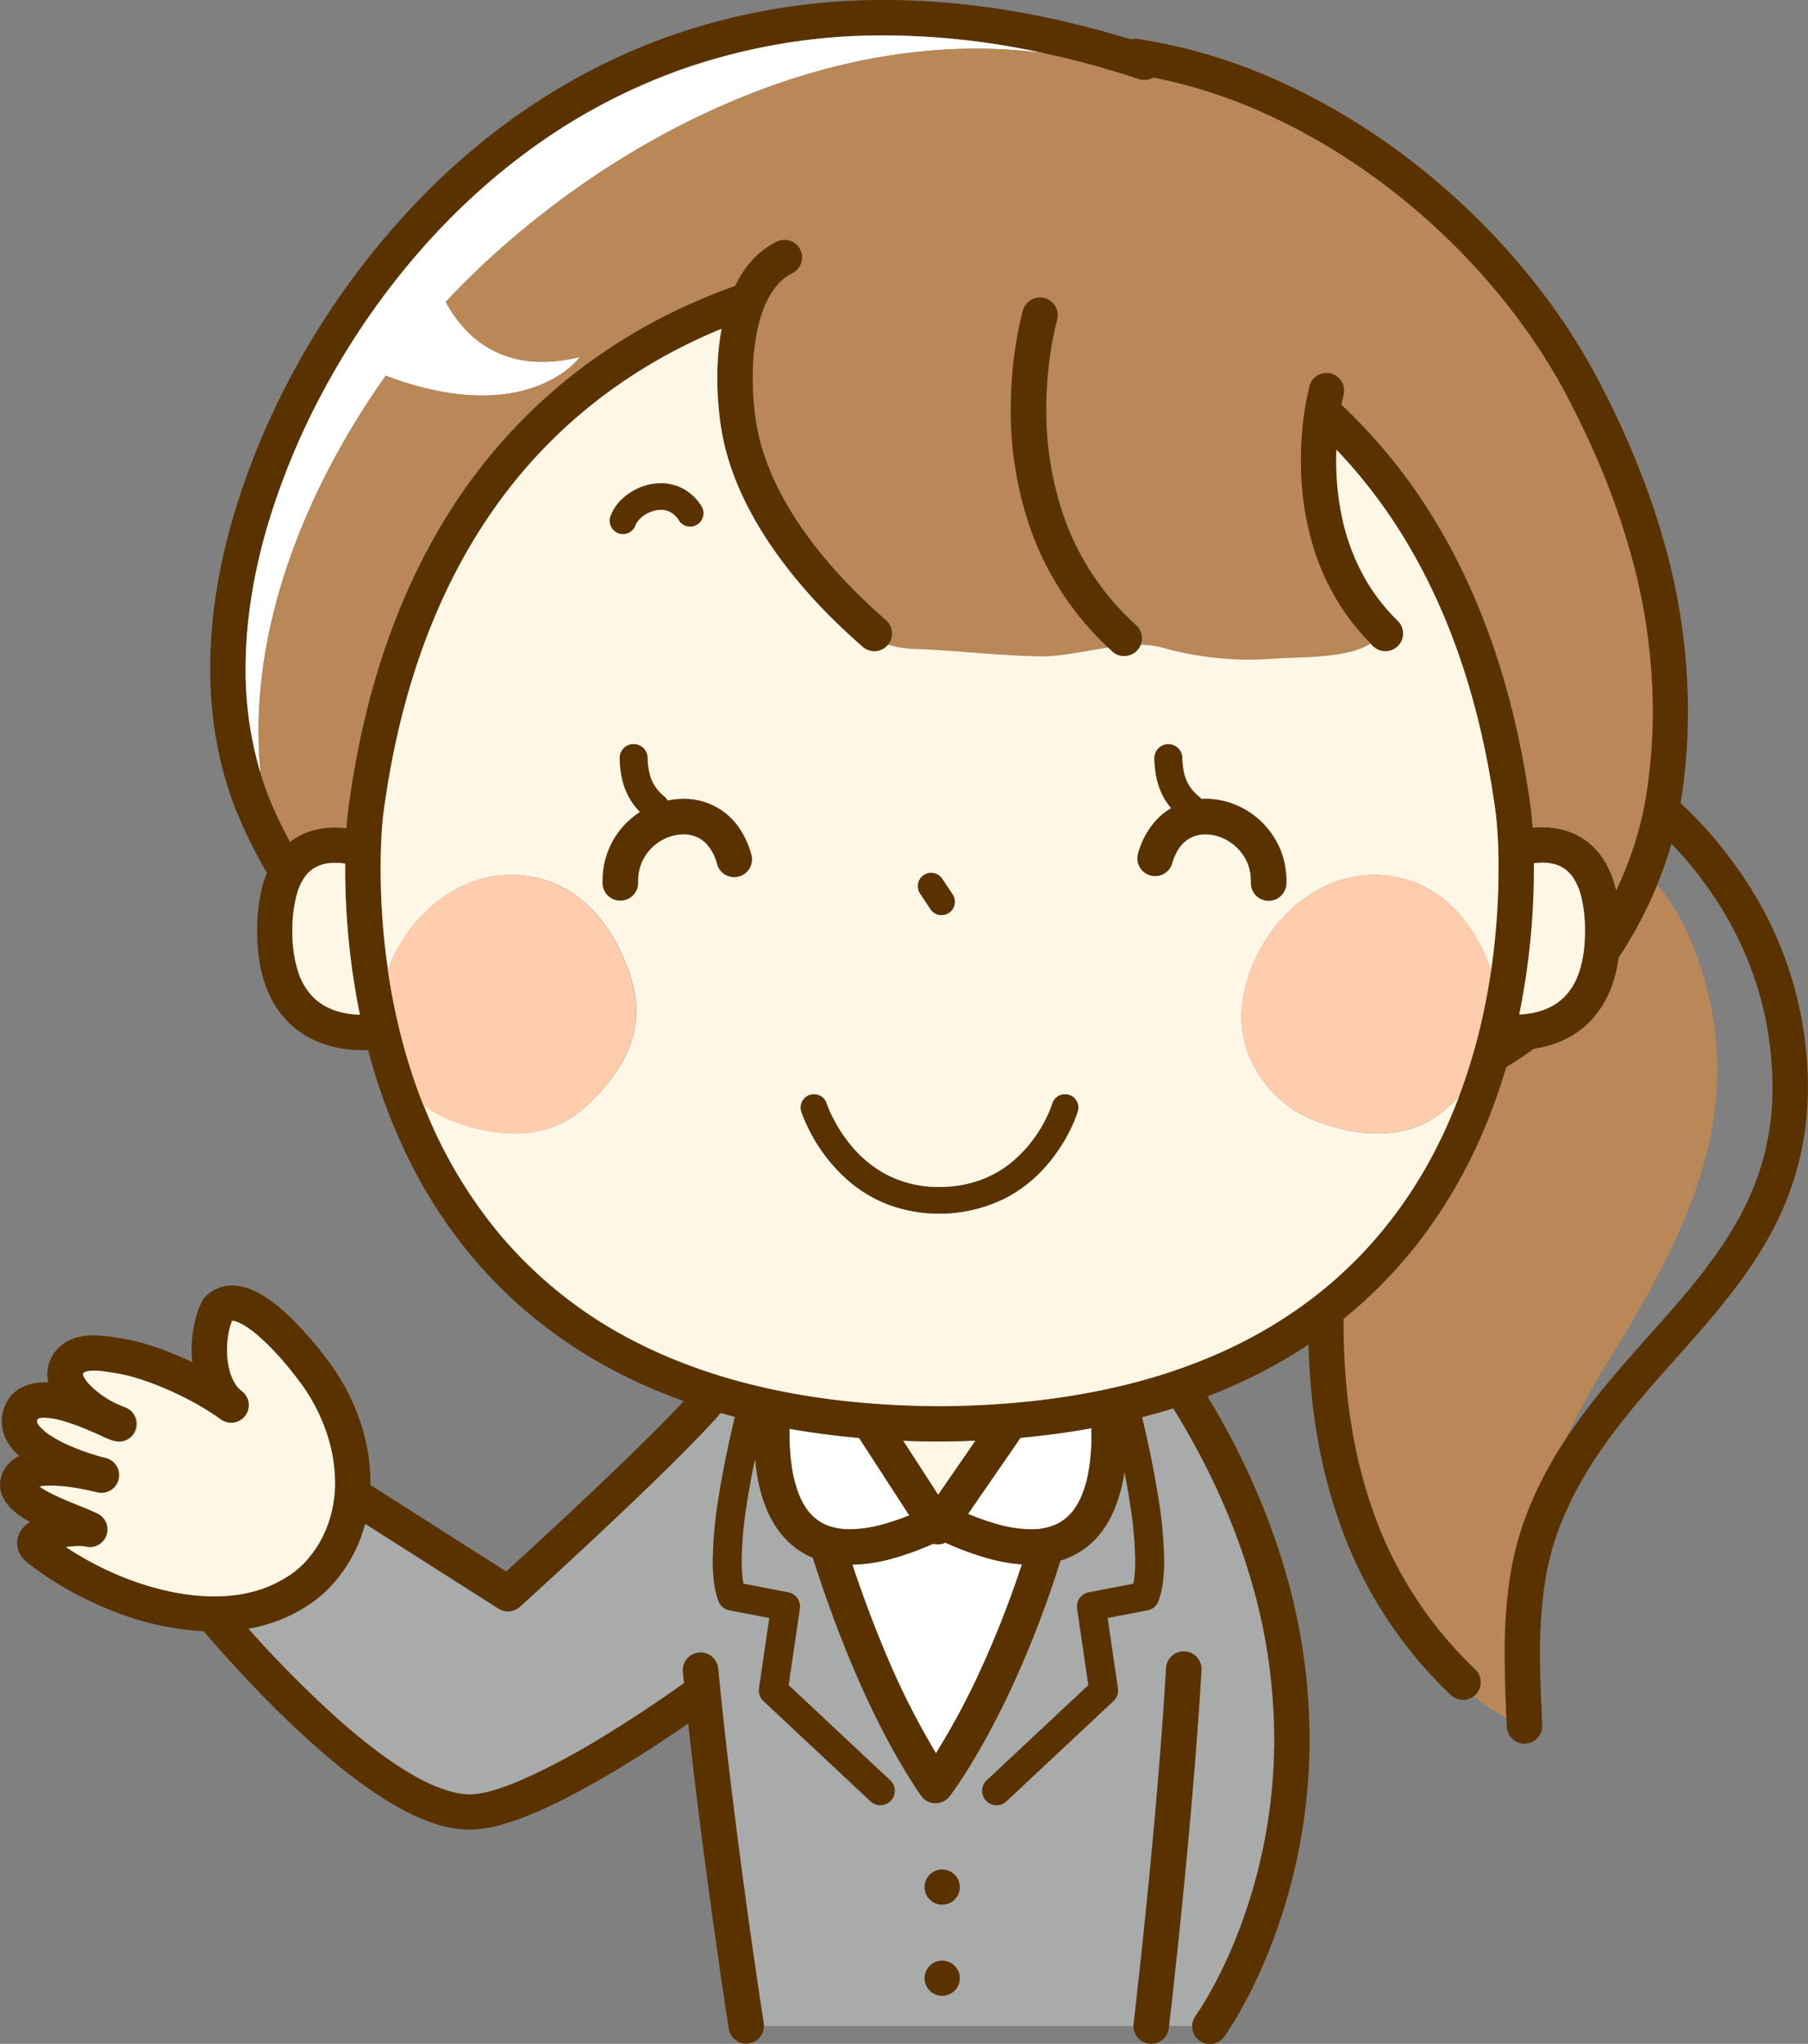
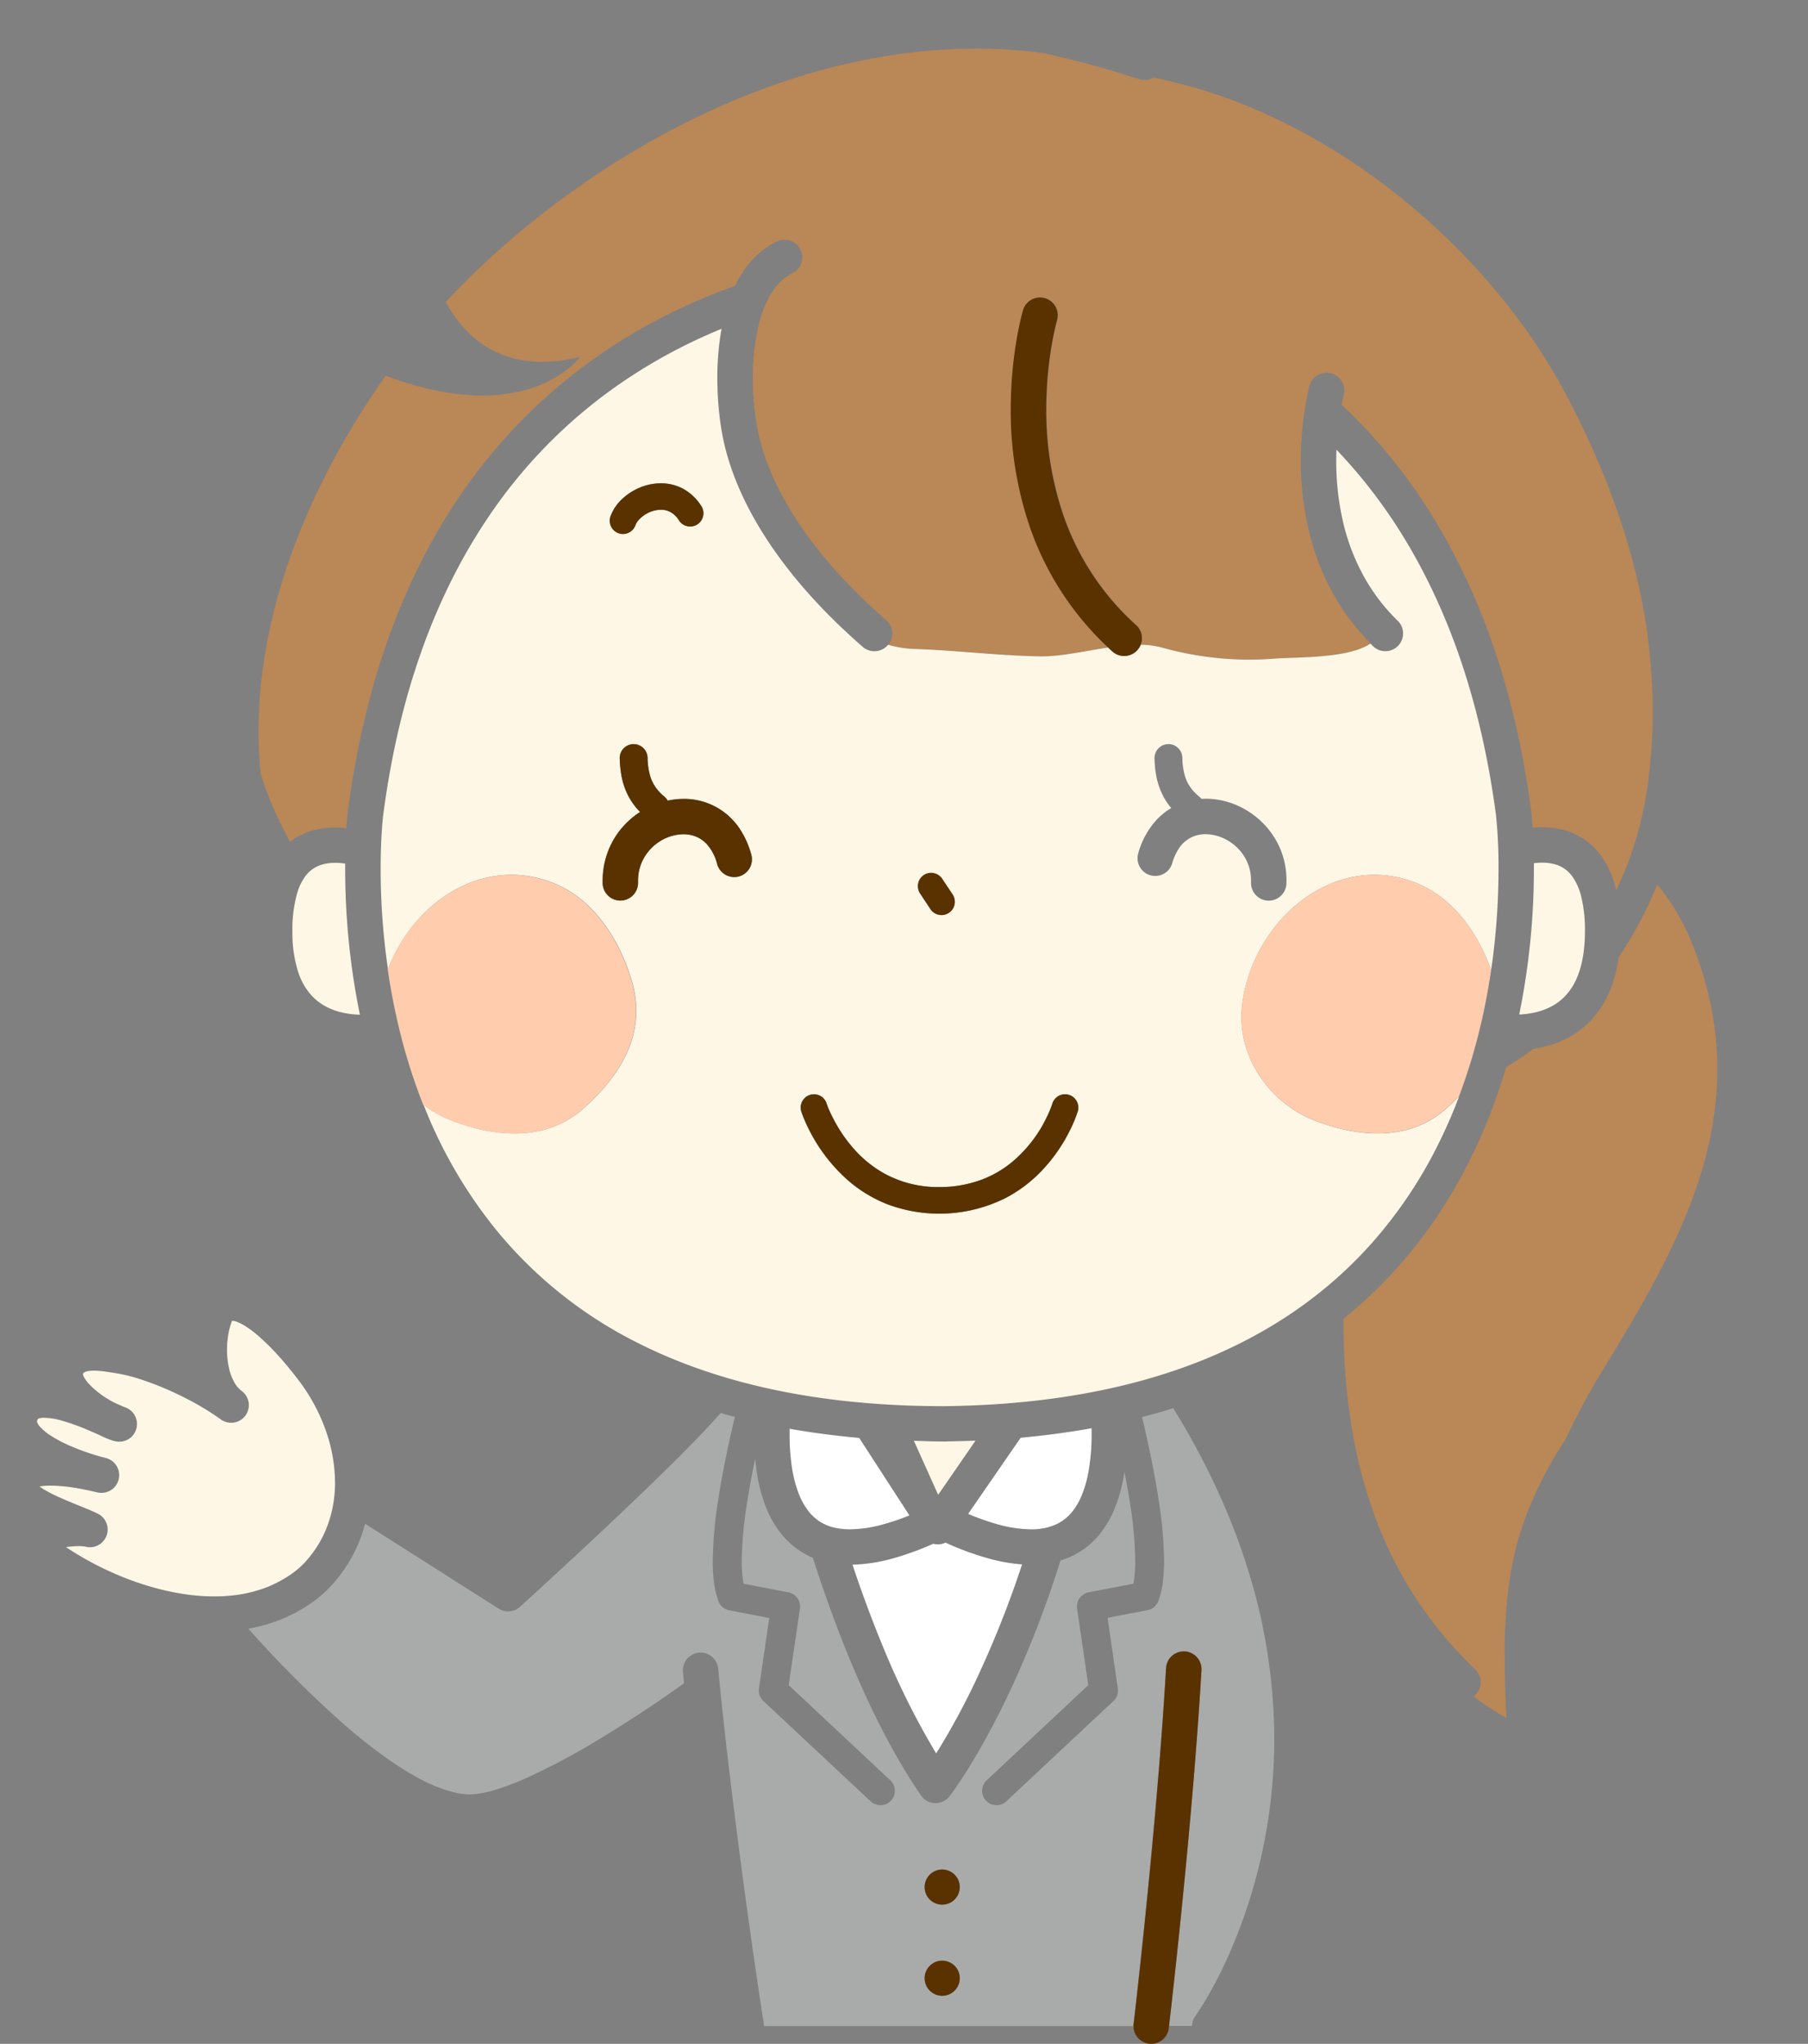
<svg xmlns="http://www.w3.org/2000/svg" viewBox="0 0 817.11 923.59">
  <rect x="0" y="0" width="817.11" height="923.59" fill="#808080" stroke="none" />
  <defs>
    <style>.cls-1{fill:none;}.cls-2{fill:#a9aaaa;}.cls-3{fill:#fff;}.cls-4{fill:#5a3200;}.cls-5{fill:#fff7e6;}.cls-6{fill:#ba8757;}.cls-7{fill:#ffccad;}</style>
  </defs>
  <g id="レイヤー_2" data-name="レイヤー 2">
    <g id="レイヤー_4" data-name="レイヤー 4">
      <path class="cls-1" d="M725.12,617.88a316.46,316.46,0,0,0-17.51,32.43c4.17-6.35,8.61-12.39,13.19-18.2,11.93-15.1,24.79-28.68,36.56-42.33A278.44,278.44,0,0,0,778.92,562c8.45-12.76,15.09-26.26,18.84-41.79a122,122,0,0,0,3.35-29A156.51,156.51,0,0,0,799,466.46c-4.77-29.92-18.7-57.24-38.6-79.76-1.63-1.85-3.31-3.65-5-5.43a181.39,181.39,0,0,1-6.4,18.44,102,102,0,0,1,15.31,25.7C794.92,500.05,760.34,560.28,725.12,617.88Z" />
      <path class="cls-2" d="M540.32,910.88l.06-.08.25-.36c.23-.34.59-.86,1.06-1.58.94-1.42,2.31-3.59,4-6.45a208.76,208.76,0,0,0,12.26-25.12,241.45,241.45,0,0,0,17.93-91.49,256.64,256.64,0,0,0-11.59-75.58c-7.15-23.3-18.09-48-34.06-73.88q-6.86,2.16-14.09,4c2.57,10.75,5.37,23.74,7.35,36.5a190.8,190.8,0,0,1,2.61,28.4,75.83,75.83,0,0,1-.57,9.78,37.4,37.4,0,0,1-2.07,8.58,6.48,6.48,0,0,1-4.82,4l-18.08,3.49L505.19,763a6.49,6.49,0,0,1-2,5.69L454.81,814a6.5,6.5,0,0,1-8.89-9.49l45.92-43-5.07-34.62a6.5,6.5,0,0,1,5.2-7.32l20.25-3.91c.15-.72.28-1.47.39-2.3a62.54,62.54,0,0,0,.46-8.08,177,177,0,0,0-2.31-25.51c-.75-4.88-1.63-9.84-2.58-14.72a71,71,0,0,1-4.32,16.42,46.88,46.88,0,0,1-5.49,10,36.09,36.09,0,0,1-19.1,13.7,474,474,0,0,1-21.56,56.28c-15.28,33.12-28.27,49.86-28.59,50.28a8,8,0,0,1-12.92-.41c-12.42-18.21-23-39.4-31.95-61-6.47-15.59-12.08-31.38-16.89-46.39q-1.1-.46-2.16-1A36.61,36.61,0,0,1,352,691.73a46.71,46.71,0,0,1-5.48-9.76,68.41,68.41,0,0,1-4.09-14.26c-.51-2.86-.87-5.74-1.13-8.61-1.34,6.45-2.61,13.18-3.63,19.77a179.88,179.88,0,0,0-2.45,26.41,62.54,62.54,0,0,0,.46,8.08c.11.83.24,1.58.39,2.3l20.25,3.91a6.5,6.5,0,0,1,5.2,7.32l-5.07,34.62,45.92,43a6.5,6.5,0,0,1-8.89,9.49L345,768.68a6.49,6.49,0,0,1-2-5.69l4.66-31.83-18.08-3.49a6.51,6.51,0,0,1-4.83-4,37.92,37.92,0,0,1-2.06-8.58,75.83,75.83,0,0,1-.57-9.78,191.94,191.94,0,0,1,2.6-28.4c1.55-10,3.6-20.07,5.65-29.14.58-2.59,1.17-5.09,1.74-7.48-2.17-.57-4.3-1.16-6.41-1.76-.05,0-.09.12-.14.17-3,3.39-6.57,7.25-10.64,11.46s-8.6,8.75-13.38,13.46c-9.57,9.41-20.15,19.48-30,28.74C251.85,710.84,235,726.09,235,726.11a8,8,0,0,1-9.66.81L165,688.56a65.74,65.74,0,0,1-16.3,29.05,56.16,56.16,0,0,1-10.33,8.32,71.73,71.73,0,0,1-11.32,5.85A74.07,74.07,0,0,1,112.26,736a512.24,512.24,0,0,0,41.27,41.52c11.5,10.15,23.36,19.19,34.2,25.22a70.29,70.29,0,0,0,17.13,7.13,31.82,31.82,0,0,0,7.45,1A40.73,40.73,0,0,0,223.17,809a118,118,0,0,0,14.54-5.44,305.77,305.77,0,0,0,32.55-17.31c18.35-11,34.22-22.23,38.89-25.59-.17-1.69-.34-3.38-.5-5.06A8,8,0,0,1,324.58,754c3.24,34,8,71.41,12.07,101.5s7.59,52.9,8.35,57.83l.15,1h0a8.48,8.48,0,0,1,.09,1.23h167a7.5,7.5,0,0,1,.05-.94l.12-1c.08-.66.19-1.63.34-2.91.29-2.54.71-6.26,1.24-11,1-9.39,2.48-22.67,4.05-38.23,3.14-31.12,6.81-71.37,8.93-107.74a8,8,0,0,1,16,.93c-2.15,36.75-5.84,77.16-9,108.41-2.78,27.53-5.14,47.94-5.67,52.44h10.45A7.93,7.93,0,0,1,540.32,910.88Zm-114.51-9a7.94,7.94,0,1,1,7.95-7.94A7.94,7.94,0,0,1,425.81,901.84Zm0-41.15a7.94,7.94,0,1,1,7.95-7.94A7.94,7.94,0,0,1,425.81,860.69Z" />
      <path class="cls-3" d="M443.18,754.75a454.68,454.68,0,0,0,18.72-47.81,78.93,78.93,0,0,1-15-2.65,132.66,132.66,0,0,1-19.61-7.19,8,8,0,0,1-5.52.51,130.48,130.48,0,0,1-18.44,6.68,73.77,73.77,0,0,1-18.06,2.77c4.08,12.21,8.68,24.77,13.81,37.13a354.18,354.18,0,0,0,24,48.15l1.21-1.92A329.75,329.75,0,0,0,443.18,754.75Z" />
      <path class="cls-4" d="M425.81,844.81a7.94,7.94,0,1,0,7.95,7.94A7.94,7.94,0,0,0,425.81,844.81Z" />
      <path class="cls-4" d="M425.81,886a7.94,7.94,0,1,0,7.95,7.94A7.94,7.94,0,0,0,425.81,886Z" />
      <path class="cls-3" d="M371.32,688.08a21.23,21.23,0,0,0,5.12,2.07,30.26,30.26,0,0,0,7.8.93,57.53,57.53,0,0,0,14.85-2.23A105,105,0,0,0,411,684.79l-22.68-35c-11-1-21.46-2.37-31.47-4.14,0,.85,0,1.7,0,2.56a99.5,99.5,0,0,0,1,14.44,55.53,55.53,0,0,0,3.31,12.78,31.14,31.14,0,0,0,3.62,6.63A20.73,20.73,0,0,0,371.32,688.08Z" />
      <path class="cls-3" d="M493.34,648.21c0-.94,0-1.88,0-2.82q-15.27,2.77-32.06,4.32l-23.74,34.4A110.61,110.61,0,0,0,451,688.85a57.54,57.54,0,0,0,14.86,2.23,26.37,26.37,0,0,0,11.92-2.47,20.67,20.67,0,0,0,7.5-6.39,30.42,30.42,0,0,0,3.58-6.44,52,52,0,0,0,3.1-10.9A95.79,95.79,0,0,0,493.34,648.21Z" />
-       <path class="cls-5" d="M424,675.49,440.88,651q-6.15.26-12.48.35a6.65,6.65,0,0,1-.89.06l-2.5,0-2.34,0a6.33,6.33,0,0,1-.87,0c-4.62,0-9.15-.18-13.63-.36Z" />
+       <path class="cls-5" d="M424,675.49,440.88,651q-6.15.26-12.48.35a6.65,6.65,0,0,1-.89.06a6.33,6.33,0,0,1-.87,0c-4.62,0-9.15-.18-13.63-.36Z" />
      <path class="cls-6" d="M682.07,715.36a140.49,140.49,0,0,1,8.13-31.73,179.74,179.74,0,0,1,17.41-33.32,316.46,316.46,0,0,1,17.51-32.43c35.22-57.6,69.8-117.83,39.21-192.47A102,102,0,0,0,749,399.71a187.93,187.93,0,0,1-16.41,31.34c-.35.55-.72,1.09-1.09,1.63a63.17,63.17,0,0,1-2.68,11.68,45,45,0,0,1-9.45,16.32,40.48,40.48,0,0,1-8.48,7,45,45,0,0,1-12,5.07,55.46,55.46,0,0,1-5.81,1.18,138.75,138.75,0,0,1-12.38,8.26c-8.36,28.35-22.07,58.32-44.41,85.11a207.39,207.39,0,0,1-29.11,28.64c0,.54,0,1.07,0,1.6,0,29.4,3.77,58,13.08,84.57a180.9,180.9,0,0,0,46.43,72.25,8,8,0,0,1,.28,11.31,8.74,8.74,0,0,1-1,.86,112.82,112.82,0,0,0,14.86,9.82c-.42-9.63-.79-19.13-.79-28.52A230.1,230.1,0,0,1,682.07,715.36Z" />
-       <path class="cls-4" d="M814.84,463.94a169.1,169.1,0,0,0-23-61.54,190.06,190.06,0,0,0-32.31-39.49c.14-.79.28-1.58.4-2.38a263.26,263.26,0,0,0,2.95-39.29,281.17,281.17,0,0,0-11.09-77.18c-7.09-25-17.28-49.2-29.69-72.77-19.73-37.46-50-72.54-86.12-100a298.78,298.78,0,0,0-58.16-34.72,242.82,242.82,0,0,0-63.8-19,8.06,8.06,0,0,0-3.18.17C470.87,5.47,433.85,0,399.81,0a289.51,289.51,0,0,0-95,15.56C262,30.33,226.33,54.37,197.5,82.13a352.54,352.54,0,0,0-66.67,89.24,338,338,0,0,0-25.58,62.75C98.84,256.2,95,279.15,95,302.05c0,23.31,4,46.59,13.56,68.62a226.63,226.63,0,0,0,12.09,23.78,49.88,49.88,0,0,0-2.41,7.38,79.88,79.88,0,0,0-2,19s0,.07,0,.21h0c0,10.74,1.73,19.62,4.8,26.91a43.49,43.49,0,0,0,9,13.69,40.43,40.43,0,0,0,8.59,6.62A45.52,45.52,0,0,0,152,473.35a57.62,57.62,0,0,0,11.91,1.21c.86,0,1.68,0,2.47-.05a261.49,261.49,0,0,0,19.13,50.89,219.71,219.71,0,0,0,31.65,46.9c19.69,22.22,45.63,41.89,79.36,56q6.09,2.54,12.51,4.84c-1.71,1.84-3.57,3.8-5.57,5.86-6.91,7.14-15.34,15.44-24.07,23.85C266.29,675.46,252.49,688.32,242,698c-5.25,4.85-9.69,8.9-12.81,11.75l-.41.38-61.36-39.06c0-.39,0-.79,0-1.18A87.14,87.14,0,0,0,162.3,641,99.21,99.21,0,0,0,148.36,615a165.83,165.83,0,0,0-17.68-20.24,72.42,72.42,0,0,0-11.74-9.28,36.19,36.19,0,0,0-6.56-3.2,22.4,22.4,0,0,0-7.45-1.38,16.88,16.88,0,0,0-12.08,5A7.78,7.78,0,0,0,91.31,588a44.37,44.37,0,0,0-3.53,10.51A57.39,57.39,0,0,0,86.61,610c0,1.85.11,3.7.29,5.55-3.54-1.69-7.16-3.26-10.79-4.68a105.89,105.89,0,0,0-21.22-6.08c-1.44-.22-3.33-.55-5.45-.83a55,55,0,0,0-7-.51,28.55,28.55,0,0,0-7.93,1,20.18,20.18,0,0,0-4.18,1.72,17.14,17.14,0,0,0-3.93,3,17.72,17.72,0,0,0-3.7,5.45,16.06,16.06,0,0,0-1.29,6.29,16.74,16.74,0,0,0,.45,3.79c-.6,0-1.2,0-1.8,0a25.57,25.57,0,0,0-5.1.48,19.36,19.36,0,0,0-3.89,1.21A16.7,16.7,0,0,0,5.66,630,17.08,17.08,0,0,0,2,635.86a18,18,0,0,0-1.21,6.4A17.4,17.4,0,0,0,1.41,647a20.91,20.91,0,0,0,3.79,7.24,29.3,29.3,0,0,0,3.5,3.7,17.86,17.86,0,0,0-3.1,1.94,15.31,15.31,0,0,0-2.93,3,14.86,14.86,0,0,0-2,4,13.19,13.19,0,0,0-.65,4,13,13,0,0,0,.7,4.19,15.1,15.1,0,0,0,1.55,3.23,20.69,20.69,0,0,0,3.9,4.45,42.36,42.36,0,0,0,7.39,5l-.54.34a13.15,13.15,0,0,0-3.31,3.2,10.34,10.34,0,0,0-1.38,2.63,10,10,0,0,0-.06,6.61,11.46,11.46,0,0,0,2.09,3.69,15.25,15.25,0,0,0,2.45,2.28h0a154.87,154.87,0,0,0,38.63,21.67,130.87,130.87,0,0,0,40.62,9c13,15.08,32.13,36,52.63,53.81,11.07,9.63,22.53,18.38,33.86,24.89a97.89,97.89,0,0,0,16.94,7.86,52.42,52.42,0,0,0,16.84,3.07,56.59,56.59,0,0,0,15.56-2.59c9.45-2.77,19.71-7.39,30-12.74a483.35,483.35,0,0,0,42.55-25.47c4.05-2.69,7.63-5.13,10.6-7.19,3.22,29.77,7.17,60.14,10.57,84.78,4.3,31.15,7.73,53.15,7.73,53.18a8,8,0,0,0,15.9-1.23,8.48,8.48,0,0,0-.09-1.23h0l-.15-1c-.76-4.93-4.25-27.74-8.35-57.83s-8.83-67.48-12.07-101.5a8,8,0,0,0-15.93,1.52c.16,1.68.33,3.37.5,5.06-4.67,3.36-20.54,14.59-38.89,25.59a305.77,305.77,0,0,1-32.55,17.31A118,118,0,0,1,223.17,809a40.73,40.73,0,0,1-10.86,1.89,31.82,31.82,0,0,1-7.45-1,70.29,70.29,0,0,1-17.13-7.13c-10.84-6-22.7-15.07-34.2-25.22A512.24,512.24,0,0,1,112.26,736a74.07,74.07,0,0,0,14.82-4.22,71.73,71.73,0,0,0,11.32-5.85,56.16,56.16,0,0,0,10.33-8.32A65.74,65.74,0,0,0,165,688.56l60.28,38.36a8,8,0,0,0,9.66-.81s16.88-15.27,36.61-33.78c9.86-9.26,20.44-19.33,30-28.74,4.78-4.71,9.31-9.26,13.38-13.46s7.68-8.07,10.64-11.46c.05,0,.09-.12.14-.17,2.11.6,4.24,1.19,6.41,1.76-.57,2.39-1.16,4.89-1.74,7.48-2.05,9.07-4.1,19.17-5.65,29.14a191.94,191.94,0,0,0-2.6,28.4,75.83,75.83,0,0,0,.57,9.78,37.92,37.92,0,0,0,2.06,8.58,6.51,6.51,0,0,0,4.83,4l18.08,3.49L343.05,763a6.49,6.49,0,0,0,2,5.69L393.43,814a6.5,6.5,0,0,0,8.89-9.49l-45.92-43,5.07-34.62a6.5,6.5,0,0,0-5.2-7.32L336,715.66c-.15-.72-.28-1.47-.39-2.3a62.54,62.54,0,0,1-.46-8.08,179.88,179.88,0,0,1,2.45-26.41c1-6.59,2.29-13.32,3.63-19.77.26,2.87.62,5.75,1.13,8.61A68.41,68.41,0,0,0,346.47,682a46.71,46.71,0,0,0,5.48,9.76,36.61,36.61,0,0,0,13.25,11.21q1.07.52,2.16,1c4.81,15,10.42,30.8,16.89,46.39,9,21.6,19.53,42.79,31.95,61a8,8,0,0,0,12.92.41c.32-.42,13.31-17.16,28.59-50.28a474,474,0,0,0,21.56-56.28,36.09,36.09,0,0,0,19.1-13.7,46.88,46.88,0,0,0,5.49-10,71,71,0,0,0,4.32-16.42c.95,4.88,1.83,9.84,2.58,14.72a177,177,0,0,1,2.31,25.51,62.54,62.54,0,0,1-.46,8.08c-.11.83-.24,1.58-.39,2.3L492,719.57a6.5,6.5,0,0,0-5.2,7.32l5.07,34.62-45.92,43a6.5,6.5,0,0,0,8.89,9.49l48.39-45.31a6.49,6.49,0,0,0,2-5.69l-4.66-31.83,18.08-3.49a6.48,6.48,0,0,0,4.82-4,37.4,37.4,0,0,0,2.07-8.58,75.83,75.83,0,0,0,.57-9.78,190.8,190.8,0,0,0-2.61-28.4c-2-12.76-4.78-25.75-7.35-36.5q7.23-1.87,14.09-4c16,25.84,26.91,50.58,34.06,73.88a256.64,256.64,0,0,1,11.59,75.58,241.45,241.45,0,0,1-17.93,91.49,208.76,208.76,0,0,1-12.26,25.12c-1.66,2.86-3,5-4,6.45-.47.72-.83,1.24-1.06,1.58l-.25.36-.06.08a8,8,0,0,0,12.93,9.43h0c.29-.4,9.89-13.61,19.47-36.94a257.54,257.54,0,0,0,19.13-97.57,272.84,272.84,0,0,0-12.29-80.27A332.55,332.55,0,0,0,545.67,631a242.23,242.23,0,0,0,25.17-11.31,223.24,223.24,0,0,0,20.49-12.1c.78,27.33,4.87,54.3,13.83,79.83a196.9,196.9,0,0,0,50.5,78.53,8,8,0,0,0,10.33.59,8.74,8.74,0,0,0,1-.86,8,8,0,0,0-.28-11.31,180.9,180.9,0,0,1-46.43-72.25c-9.31-26.52-13.09-55.17-13.08-84.57,0-.53,0-1.06,0-1.6a207.39,207.39,0,0,0,29.11-28.64c22.34-26.79,36.05-56.76,44.41-85.11a138.75,138.75,0,0,0,12.38-8.26,55.46,55.46,0,0,0,5.81-1.18,45,45,0,0,0,12-5.07,40.48,40.48,0,0,0,8.48-7,45,45,0,0,0,9.45-16.32,63.17,63.17,0,0,0,2.68-11.68c.37-.54.74-1.08,1.09-1.63A187.93,187.93,0,0,0,749,399.71a181.39,181.39,0,0,0,6.4-18.44c1.71,1.78,3.39,3.58,5,5.43,19.9,22.52,33.83,49.84,38.6,79.76a156.51,156.51,0,0,1,2.07,24.81,122,122,0,0,1-3.35,29c-3.75,15.53-10.39,29-18.84,41.79a278.44,278.44,0,0,1-21.56,27.77c-11.77,13.65-24.63,27.23-36.56,42.33-4.58,5.81-9,11.85-13.19,18.2a179.74,179.74,0,0,0-17.41,33.32,140.49,140.49,0,0,0-8.13,31.73,230.1,230.1,0,0,0-2,32.43c0,9.39.37,18.89.79,28.52.06,1.31.12,2.61.18,3.93a8,8,0,1,0,16-.72c-.5-11-1-21.53-1-31.73a216,216,0,0,1,1.85-30.19,124.49,124.49,0,0,1,7.19-28.15c7.06-18.07,17.24-33.54,28.8-48.11,8.67-10.92,18.1-21.3,27.44-31.83,14-15.8,27.88-31.93,38.37-50.92a139.85,139.85,0,0,0,12.64-30.86,137.46,137.46,0,0,0,4.76-36.46A173,173,0,0,0,814.84,463.94Zm-128.23-5.5a328.5,328.5,0,0,0,6.63-65.63c0-.93,0-1.84,0-2.73a31.51,31.51,0,0,1,3.76-.25,20.23,20.23,0,0,1,6.84,1.09,14,14,0,0,1,4.32,2.49,15.75,15.75,0,0,1,2.9,3.3,27.42,27.42,0,0,1,3.67,8.87,64.12,64.12,0,0,1,1.58,15.21h0c0,9.16-1.45,15.92-3.55,20.9a27.19,27.19,0,0,1-5.65,8.68,24.13,24.13,0,0,1-5.17,4,29.81,29.81,0,0,1-8.78,3.26A39.58,39.58,0,0,1,686.61,458.44Zm43.77-56.12c-.28-1.2-.58-2.38-.93-3.5A40.58,40.58,0,0,0,723.76,387a31.11,31.11,0,0,0-6-6.35,30.4,30.4,0,0,0-10.46-5.37A37.43,37.43,0,0,0,697,373.83c-1.5,0-3,.09-4.34.22-.32-4.79-.65-7.49-.67-7.63v-.06C684,306,665.46,259.6,641.44,224.23a246.21,246.21,0,0,0-35.21-41.31c.2-1,.38-1.86.53-2.54s.28-1.23.37-1.57l.09-.36,0-.06h0v0h0a8,8,0,0,0-15.43-4.21,140.33,140.33,0,0,0-3.94,34.06,132.32,132.32,0,0,0,6.25,41.08,108.28,108.28,0,0,0,10,21.94,103.07,103.07,0,0,0,15.24,19.57l1.18,1.18a8,8,0,1,0,11.17-11.45A87,87,0,0,1,617.82,263a95.37,95.37,0,0,1-11.09-28.13,121.66,121.66,0,0,1-2.86-26.66c0-1.73,0-3.39.1-5a235.6,235.6,0,0,1,34.41,46.35c17.6,30.85,31.23,69.71,37.73,118.87a224.18,224.18,0,0,1,1.13,24.38,316.05,316.05,0,0,1-3.33,45.57c-.95,6.46-2.13,13.17-3.63,20.05a264.2,264.2,0,0,1-10.87,37,230.91,230.91,0,0,1-10.06,22.89,202.93,202.93,0,0,1-29.28,43.29c-18.14,20.41-41.89,38.47-73.29,51.68s-70.54,21.53-119.37,22.14l-.55,0h-1.92l-1.81,0c-.14,0-.29,0-.44,0-58.21-.49-102.65-12-136.73-29.71a195.42,195.42,0,0,1-60.77-48.62,212.16,212.16,0,0,1-33.89-57.87,257.57,257.57,0,0,1-10.11-31.35,289.86,289.86,0,0,1-5.91-29.79A314.74,314.74,0,0,1,172,392.72c0-7.33.27-13.22.53-17.25.13-2,.27-3.56.36-4.59q.07-.76.12-1.14c0-.13,0-.21,0-.27v0c7.55-58.7,25.28-102.77,47.89-136.1a227.66,227.66,0,0,1,57.17-58.47,241.54,241.54,0,0,1,48-26.27c-.15.8-.29,1.61-.42,2.41a127.39,127.39,0,0,0-1.49,19.84,148,148,0,0,0,.89,16.18,117.51,117.51,0,0,0,2.3,13.76c3.56,15.16,10.75,30.65,21.25,46s24.33,30.72,41.31,45.49a8,8,0,0,0,11.28-.79c.06-.06.1-.13.15-.19a8,8,0,0,0-.93-11.1c-16.09-14-29-28.34-38.59-42.42S346,210,343,197.15a100.29,100.29,0,0,1-2-11.87,131.54,131.54,0,0,1-.8-14.42c0-10.26,1.28-21,4.31-29.64a40.08,40.08,0,0,1,5.68-11,22.41,22.41,0,0,1,7.88-6.7,8,8,0,1,0-7.1-14.34,38.35,38.35,0,0,0-13.51,11.35,50.07,50.07,0,0,0-5.24,8.65c-6.35,2.26-12.83,4.82-19.39,7.73a254.76,254.76,0,0,0-49.46,28.92,246.69,246.69,0,0,0-66.59,76.06c-18.8,33-33.05,74.24-39.63,125.58v.07c0,.12-.3,2.49-.58,6.69a45.53,45.53,0,0,0-5.07-.29,35.77,35.77,0,0,0-12.3,2,30.24,30.24,0,0,0-8.11,4.43c-2.84-5.25-5.48-10.59-7.86-16.07a141,141,0,0,1-5.41-14.74A161.16,161.16,0,0,1,111,302.05c0-21.09,3.58-42.58,9.64-63.47A322.87,322.87,0,0,1,145,178.82c20.07-38.17,50.95-79,93.13-110.13a268.24,268.24,0,0,1,71.89-38A273.58,273.58,0,0,1,399.81,16a339.3,339.3,0,0,1,71.4,7.92,422.56,422.56,0,0,1,43.52,11.86,8,8,0,0,0,6.54-.71,231.94,231.94,0,0,1,50.06,16.11c29,13,56.22,31.65,79.68,53.71s43.12,47.5,57,73.85c12,22.76,21.72,46,28.45,69.69a265.17,265.17,0,0,1,10.48,72.81,247.27,247.27,0,0,1-2.77,36.91A159.39,159.39,0,0,1,730.38,402.32ZM488.9,675.78a30.42,30.42,0,0,1-3.58,6.44,20.67,20.67,0,0,1-7.5,6.39,26.37,26.37,0,0,1-11.92,2.47A57.54,57.54,0,0,1,451,688.85a110.61,110.61,0,0,1-13.54-4.74l23.74-34.4q16.8-1.53,32.06-4.32c0,.94,0,1.88,0,2.82A95.79,95.79,0,0,1,492,664.88,52,52,0,0,1,488.9,675.78Zm-67.1-24.37a6.33,6.33,0,0,0,.87,0l2.34,0,2.5,0a6.65,6.65,0,0,0,.89-.06q6.33-.09,12.48-.35L424,675.49l-15.84-24.44C412.65,651.23,417.18,651.36,421.8,651.41Zm-60.72,24a55.53,55.53,0,0,1-3.31-12.78,99.5,99.5,0,0,1-1-14.44c0-.86,0-1.71,0-2.56,10,1.77,20.49,3.17,31.47,4.14l22.68,35a105,105,0,0,1-11.88,4.06,57.53,57.53,0,0,1-14.85,2.23,30.26,30.26,0,0,1-7.8-.93,21.23,21.23,0,0,1-5.12-2.07,20.73,20.73,0,0,1-6.62-6A31.14,31.14,0,0,1,361.08,675.43ZM399,744.19c-5.13-12.36-9.73-24.92-13.81-37.13a73.77,73.77,0,0,0,18.06-2.77,130.48,130.48,0,0,0,18.44-6.68,8,8,0,0,0,5.52-.51,132.66,132.66,0,0,0,19.61,7.19,78.93,78.93,0,0,0,15,2.65,454.68,454.68,0,0,1-18.72,47.81,329.75,329.75,0,0,1-19,35.67L423,792.34A354.18,354.18,0,0,1,399,744.19ZM132.17,420.87h0a59.62,59.62,0,0,1,2.15-17.29,24.87,24.87,0,0,1,3.41-7.24,15,15,0,0,1,2.93-3.12,14.39,14.39,0,0,1,5-2.54,20.67,20.67,0,0,1,5.85-.76,29.26,29.26,0,0,1,4.5.35c0,.8,0,1.62,0,2.46a329.29,329.29,0,0,0,6.67,65.82,39.6,39.6,0,0,1-9-1.24,28.38,28.38,0,0,1-7.71-3.23,24.49,24.49,0,0,1-5.1-4.18,29.15,29.15,0,0,1-6.05-10.59A57.63,57.63,0,0,1,132.17,420.87ZM129.8,712.43a55.48,55.48,0,0,1-8.73,4.52,60.63,60.63,0,0,1-16.81,4l.79,8-.79-8q-3.69.36-7.52.36c-12.83,0-26.6-3.06-39.55-8.07a142.87,142.87,0,0,1-27.36-14.18h0a40.45,40.45,0,0,1,5.88-.48c.76,0,1.42,0,1.92.08a5.24,5.24,0,0,1,.82.13A8,8,0,0,0,44.23,684c-1.3-.65-2.69-1.25-4.21-1.89-2.65-1.11-5.7-2.31-8.78-3.6-2.31-1-4.63-2-6.77-3-1.6-.78-3.1-1.57-4.38-2.34-.85-.51-1.6-1-2.23-1.46l.77-.13a29.46,29.46,0,0,1,4.24-.26,73.92,73.92,0,0,1,11.6,1.09c3.84.63,7.33,1.41,9.62,2h0l.11,0a8,8,0,0,0,3.67-15.57l-.61-.15c-.56-.14-1.35-.35-2.29-.62-2.26-.64-5.42-1.63-8.82-2.92-2.54-1-5.23-2.09-7.75-3.33a53.47,53.47,0,0,1-5.3-3,22.61,22.61,0,0,1-5.26-4.38,6.35,6.35,0,0,1-.93-1.48,1.64,1.64,0,0,1-.16-.66,1.66,1.66,0,0,1,.15-.66,1.33,1.33,0,0,1,.22-.42l.09-.07a2.52,2.52,0,0,1,.79-.29,8.89,8.89,0,0,1,2.08-.2,30.76,30.76,0,0,1,7.6,1.22,103,103,0,0,1,13.55,4.95c1.32.56,2.57,1.12,3.74,1.63l.94.47a42.56,42.56,0,0,0,5.53,2.22l.11,0h0l.11,0A8,8,0,0,0,56.4,635.9l-.51-.19c-.53-.21-1.34-.55-2.3-1L51.87,634c-1.26-.65-2.61-1.41-3.95-2.27A38.51,38.51,0,0,1,39.86,625a14.18,14.18,0,0,1-2-2.91,4.86,4.86,0,0,1-.34-.89,1.89,1.89,0,0,1-.06-.35h0l.06-.1a2.43,2.43,0,0,1,.35-.42,1.11,1.11,0,0,1,.3-.21,5.35,5.35,0,0,1,1.48-.49,16,16,0,0,1,2.84-.23,38,38,0,0,1,4.9.38c1.72.22,3.43.52,5.06.77a76.55,76.55,0,0,1,11.49,2.89,140.5,140.5,0,0,1,19.31,8.07,122.77,122.77,0,0,1,16.54,9.9,6.88,6.88,0,0,0,.66.44,8,8,0,0,0,10-1.56,7.52,7.52,0,0,0,.5-.62,5.74,5.74,0,0,0,.43-.66,8,8,0,0,0-2.17-10.52h0a11,11,0,0,1-2.57-2.7,21.41,21.41,0,0,1-2.95-6.85,37,37,0,0,1-1.07-9,41.25,41.25,0,0,1,.83-8.21,31.26,31.26,0,0,1,1.44-4.9h.05a6.44,6.44,0,0,1,2.08.44,18.8,18.8,0,0,1,3.09,1.49,47.75,47.75,0,0,1,6.78,5,112.29,112.29,0,0,1,10.5,10.63c3.25,3.72,6.1,7.35,8.15,10.1a83,83,0,0,1,11.68,21.85,71.33,71.33,0,0,1,4.2,23.55,55.32,55.32,0,0,1-3.41,19.5,50,50,0,0,1-10.83,17.13A39.74,39.74,0,0,1,129.8,712.43Z" />
-       <path class="cls-3" d="M174.32,169.78c64.48,24.25,87.8-8.46,87.8-8.46-34.52,8.45-52.08-9.06-60.68-24.87,59.74-64,163.87-126.3,269.77-112.53A339.3,339.3,0,0,0,399.81,16,273.58,273.58,0,0,0,310,30.68a268.24,268.24,0,0,0-71.89,38c-42.18,31.11-73.06,72-93.13,110.13a322.87,322.87,0,0,0-24.38,59.76C114.55,259.47,111,281,111,302.05a161.16,161.16,0,0,0,6.83,47.53c-.11-1-.21-2.08-.3-3.13C112.29,283.78,138.52,220.41,174.32,169.78Z" />
      <path class="cls-6" d="M744.16,358.15a247.27,247.27,0,0,0,2.77-36.91,265.17,265.17,0,0,0-10.48-72.81C729.72,224.72,720,201.5,708,178.74c-13.87-26.35-33.53-51.79-57-73.85s-50.72-40.73-79.68-53.71a231.94,231.94,0,0,0-50.06-16.11,8,8,0,0,1-6.54.71,422.56,422.56,0,0,0-43.52-11.86c-105.9-13.77-210,48.55-269.77,112.53,8.6,15.81,26.16,33.32,60.68,24.87,0,0-23.32,32.71-87.8,8.46-35.8,50.63-62,114-56.82,176.67.09,1.05.19,2.09.3,3.13a141,141,0,0,0,5.41,14.74c2.38,5.48,5,10.82,7.86,16.07a30.24,30.24,0,0,1,8.11-4.43,35.77,35.77,0,0,1,12.3-2,45.53,45.53,0,0,1,5.07.29c.28-4.2.56-6.57.58-6.69v-.07c6.58-51.34,20.83-92.58,39.63-125.58a246.69,246.69,0,0,1,66.59-76.06,254.76,254.76,0,0,1,49.46-28.92c6.56-2.91,13-5.47,19.39-7.73a50.07,50.07,0,0,1,5.24-8.65A38.35,38.35,0,0,1,351,109.15a8,8,0,1,1,7.1,14.34,22.41,22.41,0,0,0-7.88,6.7,40.08,40.08,0,0,0-5.68,11c-3,8.62-4.32,19.38-4.31,29.64a131.54,131.54,0,0,0,.8,14.42,100.29,100.29,0,0,0,2,11.87c3,12.82,9.29,26.61,18.89,40.69s22.5,28.43,38.59,42.42a8,8,0,0,1,.93,11.1,49.31,49.31,0,0,0,12.39,1.93c17.75.57,37.67,3,56.27,3.32,9.19.15,20.18-2.41,30.84-4a134.82,134.82,0,0,1-35.17-53.9,162,162,0,0,1-8.83-53.88c0-25.85,5.41-44.17,5.54-44.66a8,8,0,0,1,15.35,4.52h0l0,.1c0,.1-.08.27-.14.51-.13.46-.31,1.18-.54,2.13-.45,1.89-1.07,4.71-1.69,8.28a172.19,172.19,0,0,0-2.49,29.1,146.38,146.38,0,0,0,7.91,48.55,118.82,118.82,0,0,0,32.7,49.12,8,8,0,0,1,2.06,8.88,38.12,38.12,0,0,1,9.55,1.23,145.4,145.4,0,0,0,50.23,5.06c11.17-.83,34,0,44-6.85a103.07,103.07,0,0,1-15.24-19.57,108.28,108.28,0,0,1-10-21.94,132.32,132.32,0,0,1-6.25-41.08,140.33,140.33,0,0,1,3.94-34.06,8,8,0,0,1,15.43,4.21h0v0h0l0,.06-.09.36c-.09.34-.21.87-.37,1.57s-.33,1.54-.53,2.54a246.21,246.21,0,0,1,35.21,41.31C665.46,259.6,684,306,692,366.36v.06c0,.14.35,2.84.67,7.63,1.39-.13,2.84-.21,4.34-.22a37.43,37.43,0,0,1,10.32,1.41,30.4,30.4,0,0,1,10.46,5.37,31.11,31.11,0,0,1,6,6.35,40.58,40.58,0,0,1,5.69,11.86c.35,1.12.65,2.3.93,3.5A159.39,159.39,0,0,0,744.16,358.15Z" />
      <path class="cls-5" d="M145.94,454.07a28.38,28.38,0,0,0,7.71,3.23,39.6,39.6,0,0,0,9,1.24A329.29,329.29,0,0,1,156,392.72c0-.84,0-1.66,0-2.46a29.26,29.26,0,0,0-4.5-.35,20.67,20.67,0,0,0-5.85.76,14.39,14.39,0,0,0-5,2.54,15,15,0,0,0-2.93,3.12,24.87,24.87,0,0,0-3.41,7.24,59.62,59.62,0,0,0-2.15,17.29h0a57.63,57.63,0,0,0,2.62,18.43,29.15,29.15,0,0,0,6.05,10.59A24.49,24.49,0,0,0,145.94,454.07Z" />
      <path class="cls-5" d="M701.93,454.37a24.13,24.13,0,0,0,5.17-4,27.19,27.19,0,0,0,5.65-8.68c2.1-5,3.55-11.74,3.55-20.9h0a64.12,64.12,0,0,0-1.58-15.21,27.42,27.42,0,0,0-3.67-8.87,15.75,15.75,0,0,0-2.9-3.3,14,14,0,0,0-4.32-2.49,20.23,20.23,0,0,0-6.84-1.09,31.51,31.51,0,0,0-3.76.25c0,.89,0,1.8,0,2.73a328.5,328.5,0,0,1-6.63,65.63,39.58,39.58,0,0,0,6.54-.81A29.81,29.81,0,0,0,701.93,454.37Z" />
      <path class="cls-5" d="M525.09,292.6a38.12,38.12,0,0,0-9.55-1.23,8.07,8.07,0,0,1-1.5,2.42,8,8,0,0,1-11.3.56c-.64-.58-1.25-1.17-1.87-1.75-10.66,1.6-21.65,4.16-30.84,4-18.6-.3-38.52-2.75-56.27-3.32a49.31,49.31,0,0,1-12.39-1.93c-.05.06-.09.13-.15.19a8,8,0,0,1-11.28.79c-17-14.77-30.8-30.09-41.31-45.49s-17.69-30.89-21.25-46a117.51,117.51,0,0,1-2.3-13.76,148,148,0,0,1-.89-16.18A127.39,127.39,0,0,1,325.68,151c.13-.8.27-1.61.42-2.41a241.54,241.54,0,0,0-48,26.27,227.66,227.66,0,0,0-57.17,58.47c-22.61,33.33-40.34,77.4-47.89,136.1v0c0,.06,0,.14,0,.27s-.07.63-.12,1.14c-.09,1-.23,2.58-.36,4.59-.26,4-.53,9.92-.53,17.25a314.74,314.74,0,0,0,3.31,45.36c11.41-30.18,42.45-51.26,74-39.33,18.73,7.1,30.77,25.71,36.36,45.06,6.78,23.56-5.68,42.79-22.3,57.41-16.77,14.74-39.52,12.87-59.43,5.11a51.25,51.25,0,0,1-12.57-7.11,212.16,212.16,0,0,0,33.89,57.87A195.42,195.42,0,0,0,286,605.71c34.08,17.7,78.52,29.22,136.73,29.71.15,0,.3,0,.44,0l1.81,0h1.92l.55,0c48.83-.61,88-8.95,119.37-22.14s55.15-31.27,73.29-51.68a202.93,202.93,0,0,0,29.28-43.29,230.91,230.91,0,0,0,10.06-22.89c-1.94,2-4,3.91-6.07,5.76-16.77,14.74-39.52,12.87-59.43,5.11-20.53-8-36.11-30-32.36-54C567.35,415,603,385,639.28,398.7c17,6.44,28.47,22.34,34.63,39.68a316.05,316.05,0,0,0,3.33-45.57,224.18,224.18,0,0,0-1.13-24.38c-6.5-49.16-20.13-88-37.73-118.87A235.6,235.6,0,0,0,604,203.21c-.06,1.62-.1,3.28-.1,5a121.66,121.66,0,0,0,2.86,26.66A95.37,95.37,0,0,0,617.82,263a87,87,0,0,0,13.87,17.53A8,8,0,1,1,620.52,292l-1.18-1.18c-10.05,6.85-32.85,6-44,6.85A145.4,145.4,0,0,1,525.09,292.6ZM417.64,395.71a6,6,0,0,1,8.32,1.66q2.28,3.4,4.54,6.81a6,6,0,0,1-10,6.66L416,404A6,6,0,0,1,417.64,395.71ZM400.18,530.58a50.26,50.26,0,0,0,24.21,5.85,54.19,54.19,0,0,0,19.23-3.33A48.67,48.67,0,0,0,457.53,525a60.21,60.21,0,0,0,15.37-19.84,49.21,49.21,0,0,0,2.69-6.47v0h0a6,6,0,0,1,11.5,3.42,59.49,59.49,0,0,1-3.78,9.1,74,74,0,0,1-13,18.33,62.73,62.73,0,0,1-15.45,11.63,66.93,66.93,0,0,1-53.94,3,61.44,61.44,0,0,1-17.31-10.43,75.59,75.59,0,0,1-18.42-24.1,58.63,58.63,0,0,1-3.09-7.38,6,6,0,0,1,11.43-3.65h0l0,.06.12.34c.11.31.29.8.55,1.44.51,1.27,1.32,3.12,2.46,5.32a65.52,65.52,0,0,0,11,15.4A52,52,0,0,0,400.18,530.58ZM275.89,233.34a20.58,20.58,0,0,1,6.07-8.59,26.54,26.54,0,0,1,9.34-5.22,24.46,24.46,0,0,1,7.38-1.17,21.12,21.12,0,0,1,10.07,2.5,22.49,22.49,0,0,1,8.33,8,6,6,0,0,1-10.19,6.33,10.34,10.34,0,0,0-3.86-3.81,9,9,0,0,0-4.35-1.06,13.41,13.41,0,0,0-5.61,1.34A13.64,13.64,0,0,0,288.6,235a7.45,7.45,0,0,0-1.4,2.29,6,6,0,0,1-11.31-4Zm48.17,156.89a21.24,21.24,0,0,0-4.54-8.7,13.58,13.58,0,0,0-5.94-3.85,15.22,15.22,0,0,0-4.67-.72,20.38,20.38,0,0,0-10.82,3.34,21.4,21.4,0,0,0-7.93,9.13,20.92,20.92,0,0,0-1.8,8.61c0,.23,0,.47,0,.7a8,8,0,0,1-16,.49c0-.4,0-.8,0-1.19a37.2,37.2,0,0,1,1.84-11.64,36.31,36.31,0,0,1,5-9.87A37.49,37.49,0,0,1,289.3,367a31.27,31.27,0,0,1-4.63-6,32.14,32.14,0,0,1-3.81-10.51,50.33,50.33,0,0,1-.77-7.68,6.29,6.29,0,1,1,12.58-.35,32.08,32.08,0,0,0,1.13,8.12,17.66,17.66,0,0,0,3,5.92,22.29,22.29,0,0,0,3.52,3.6,6.21,6.21,0,0,1,1.44,1.73,35.14,35.14,0,0,1,7.17-.78,30.06,30.06,0,0,1,25.76,14.12,39.49,39.49,0,0,1,4.78,10.8,8,8,0,1,1-15.39,4.35Zm257.33,9a8,8,0,1,1-16-.47c0-.24,0-.48,0-.71a21.2,21.2,0,0,0-1-6.64,20.82,20.82,0,0,0-2.82-5.54,21.93,21.93,0,0,0-9.4-7.4,19.45,19.45,0,0,0-7.29-1.5,14.08,14.08,0,0,0-12.32,6.8,24,24,0,0,0-2.83,6.47,8,8,0,0,1-15.39-4.35,37.09,37.09,0,0,1,8.13-15.16,29.9,29.9,0,0,1,6.87-5.57,31.35,31.35,0,0,1-3-4.24,32.6,32.6,0,0,1-3.81-10.51,49.11,49.11,0,0,1-.76-7.68,6.29,6.29,0,1,1,12.58-.35,32.11,32.11,0,0,0,1.12,8.12,17.85,17.85,0,0,0,3,5.92A23.16,23.16,0,0,0,542,360a5.94,5.94,0,0,1,1,1c.65,0,1.29-.08,1.93-.08a36.2,36.2,0,0,1,19.48,5.89,37.29,37.29,0,0,1,13.86,16A36.81,36.81,0,0,1,581.41,398C581.41,398.43,581.4,398.83,581.39,399.22Z" />
      <path class="cls-4" d="M420.52,410.84a6,6,0,0,0,10-6.66q-2.26-3.4-4.54-6.81A6,6,0,1,0,416,404Z" />
      <path class="cls-4" d="M279.55,241a6,6,0,0,0,7.65-3.66,7.45,7.45,0,0,1,1.4-2.29,13.64,13.64,0,0,1,4.47-3.34,13.41,13.41,0,0,1,5.61-1.34,9,9,0,0,1,4.35,1.06,10.34,10.34,0,0,1,3.86,3.81,6,6,0,0,0,10.19-6.33,22.49,22.49,0,0,0-8.33-8,21.12,21.12,0,0,0-10.07-2.5,24.46,24.46,0,0,0-7.38,1.17,26.54,26.54,0,0,0-9.34,5.22,20.58,20.58,0,0,0-6.07,8.59A6,6,0,0,0,279.55,241Z" />
      <path class="cls-7" d="M263.3,501.22c16.62-14.62,29.08-33.85,22.3-57.41-5.59-19.35-17.63-38-36.36-45.06-31.51-11.93-62.55,9.15-74,39.33a289.86,289.86,0,0,0,5.91,29.79,257.57,257.57,0,0,0,10.11,31.35,51.25,51.25,0,0,0,12.57,7.11C223.78,514.09,246.53,516,263.3,501.22Z" />
      <path class="cls-7" d="M639.28,398.7C603,385,567.35,415,561.55,452.24c-3.75,24,11.83,46,32.36,54,19.91,7.76,42.66,9.63,59.43-5.11,2.1-1.85,4.13-3.77,6.07-5.76a264.2,264.2,0,0,0,10.87-37c1.5-6.88,2.68-13.59,3.63-20.05C667.75,421,656.26,405.14,639.28,398.7Z" />
      <path class="cls-4" d="M514,293.79a8,8,0,0,0-.56-11.3,118.82,118.82,0,0,1-32.7-49.12,146.38,146.38,0,0,1-7.91-48.55,172.19,172.19,0,0,1,2.49-29.1c.62-3.57,1.24-6.39,1.69-8.28.23-.95.41-1.67.54-2.13.06-.24.11-.41.14-.51l0-.1h0a8,8,0,0,0-15.35-4.52c-.13.49-5.53,18.81-5.54,44.66a162,162,0,0,0,8.83,53.88,134.82,134.82,0,0,0,35.17,53.9c.62.58,1.23,1.17,1.87,1.75A8,8,0,0,0,514,293.79Z" />
      <path class="cls-4" d="M543,754.74a8,8,0,0,0-16-.93c-2.12,36.37-5.79,76.62-8.93,107.74-1.57,15.56-3,28.84-4.05,38.23-.53,4.7-.95,8.42-1.24,11-.15,1.28-.26,2.25-.34,2.91l-.12,1a7.5,7.5,0,0,0-.05.94,8,8,0,0,0,15.94.94s0-.33.11-.94c.53-4.5,2.89-24.91,5.67-52.44C537.16,831.9,540.85,791.49,543,754.74Z" />
      <path class="cls-4" d="M374.24,500.42c-.26-.64-.44-1.13-.55-1.44l-.12-.34,0-.06h0a6,6,0,0,0-11.43,3.65,58.63,58.63,0,0,0,3.09,7.38,75.59,75.59,0,0,0,18.42,24.1,61.44,61.44,0,0,0,17.31,10.43,66.93,66.93,0,0,0,53.94-3,62.73,62.73,0,0,0,15.45-11.63,74,74,0,0,0,13-18.33,59.49,59.49,0,0,0,3.78-9.1,6,6,0,0,0-11.5-3.42h0v0a49.21,49.21,0,0,1-2.69,6.47A60.21,60.21,0,0,1,457.53,525a48.67,48.67,0,0,1-13.91,8.09,54.19,54.19,0,0,1-19.23,3.33,50.26,50.26,0,0,1-24.21-5.85,52,52,0,0,1-12.44-9.44,65.52,65.52,0,0,1-11-15.4C375.56,503.54,374.75,501.69,374.24,500.42Z" />
      <path class="cls-5" d="M151.41,669.91a71.33,71.33,0,0,0-4.2-23.55,83,83,0,0,0-11.68-21.85c-2.05-2.75-4.9-6.38-8.15-10.1a112.29,112.29,0,0,0-10.5-10.63,47.75,47.75,0,0,0-6.78-5A18.8,18.8,0,0,0,107,597.3a6.44,6.44,0,0,0-2.08-.44h-.05a31.26,31.26,0,0,0-1.44,4.9,41.25,41.25,0,0,0-.83,8.21,37,37,0,0,0,1.07,9,21.41,21.41,0,0,0,2.95,6.85,11,11,0,0,0,2.57,2.7h0A8,8,0,0,1,111.37,639a5.74,5.74,0,0,1-.43.66,7.52,7.52,0,0,1-.5.62,8,8,0,0,1-10,1.56,6.88,6.88,0,0,1-.66-.44,122.77,122.77,0,0,0-16.54-9.9,140.5,140.5,0,0,0-19.31-8.07,76.55,76.55,0,0,0-11.49-2.89c-1.63-.25-3.34-.55-5.06-.77a38,38,0,0,0-4.9-.38,16,16,0,0,0-2.84.23,5.35,5.35,0,0,0-1.48.49,1.11,1.11,0,0,0-.3.21,2.43,2.43,0,0,0-.35.42l-.06.1h0a1.89,1.89,0,0,0,.06.35,4.86,4.86,0,0,0,.34.89,14.18,14.18,0,0,0,2,2.91,38.51,38.51,0,0,0,8.06,6.68c1.34.86,2.69,1.62,3.95,2.27l1.72.76c1,.42,1.77.76,2.3,1l.51.19a8,8,0,0,1-4.74,15.28l-.11,0h0l-.11,0a42.56,42.56,0,0,1-5.53-2.22l-.94-.47c-1.17-.51-2.42-1.07-3.74-1.63a103,103,0,0,0-13.55-4.95,30.76,30.76,0,0,0-7.6-1.22,8.89,8.89,0,0,0-2.08.2,2.52,2.52,0,0,0-.79.29l-.09.07a1.33,1.33,0,0,0-.22.42,1.66,1.66,0,0,0-.15.66,1.64,1.64,0,0,0,.16.66,6.35,6.35,0,0,0,.93,1.48,22.61,22.61,0,0,0,5.26,4.38,53.47,53.47,0,0,0,5.3,3c2.52,1.24,5.21,2.37,7.75,3.33,3.4,1.29,6.56,2.28,8.82,2.92.94.27,1.73.48,2.29.62l.61.15a8,8,0,0,1-3.67,15.57l-.11,0h0c-2.29-.55-5.78-1.33-9.62-2a73.92,73.92,0,0,0-11.6-1.09,29.46,29.46,0,0,0-4.24.26l-.77.13c.63.46,1.38,1,2.23,1.46,1.28.77,2.78,1.56,4.38,2.34,2.14,1,4.46,2.06,6.77,3,3.08,1.29,6.13,2.49,8.78,3.6,1.52.64,2.91,1.24,4.21,1.89a8,8,0,0,1-5.74,14.86,5.24,5.24,0,0,0-.82-.13c-.5,0-1.16-.08-1.92-.08a40.45,40.45,0,0,0-5.88.48h0a142.87,142.87,0,0,0,27.36,14.18c13,5,26.72,8.08,39.55,8.07q3.83,0,7.52-.36l.79,8-.79-8a60.63,60.63,0,0,0,16.81-4,55.48,55.48,0,0,0,8.73-4.52,39.74,39.74,0,0,0,7.37-5.89A50,50,0,0,0,148,689.41,55.32,55.32,0,0,0,151.41,669.91Z" />
      <path class="cls-4" d="M339.45,385.88a39.49,39.49,0,0,0-4.78-10.8A30.06,30.06,0,0,0,308.91,361a35.14,35.14,0,0,0-7.17.78A6.21,6.21,0,0,0,300.3,360a22.29,22.29,0,0,1-3.52-3.6,17.66,17.66,0,0,1-3-5.92,32.08,32.08,0,0,1-1.13-8.12,6.29,6.29,0,1,0-12.58.35,50.33,50.33,0,0,0,.77,7.68,32.14,32.14,0,0,0,3.81,10.51,31.27,31.27,0,0,0,4.63,6,37.49,37.49,0,0,0-10.07,9.57,36.31,36.31,0,0,0-5,9.87A37.2,37.2,0,0,0,272.36,398c0,.39,0,.79,0,1.19a8,8,0,0,0,16-.49c0-.23,0-.47,0-.7a20.92,20.92,0,0,1,1.8-8.61,21.4,21.4,0,0,1,7.93-9.13A20.38,20.38,0,0,1,308.91,377a15.22,15.22,0,0,1,4.67.72,13.58,13.58,0,0,1,5.94,3.85,21.24,21.24,0,0,1,4.54,8.7,8,8,0,1,0,15.39-4.35Z" />
-       <path class="cls-4" d="M564.34,366.85A36.2,36.2,0,0,0,544.86,361c-.64,0-1.28,0-1.93.08a5.94,5.94,0,0,0-1-1,23.16,23.16,0,0,1-3.52-3.6,17.85,17.85,0,0,1-3-5.92,32.11,32.11,0,0,1-1.12-8.12,6.29,6.29,0,1,0-12.58.35,49.11,49.11,0,0,0,.76,7.68,32.6,32.6,0,0,0,3.81,10.51,31.35,31.35,0,0,0,3,4.24,29.9,29.9,0,0,0-6.87,5.57,37.09,37.09,0,0,0-8.13,15.16,8,8,0,0,0,15.39,4.35,24,24,0,0,1,2.83-6.47,14.08,14.08,0,0,1,12.32-6.8,19.45,19.45,0,0,1,7.29,1.5,21.93,21.93,0,0,1,9.4,7.4,20.82,20.82,0,0,1,2.82,5.54,21.2,21.2,0,0,1,1,6.64c0,.23,0,.47,0,.71a8,8,0,1,0,16,.47c0-.39,0-.79,0-1.18a36.81,36.81,0,0,0-3.21-15.16A37.29,37.29,0,0,0,564.34,366.85Z" />
    </g>
  </g>
</svg>